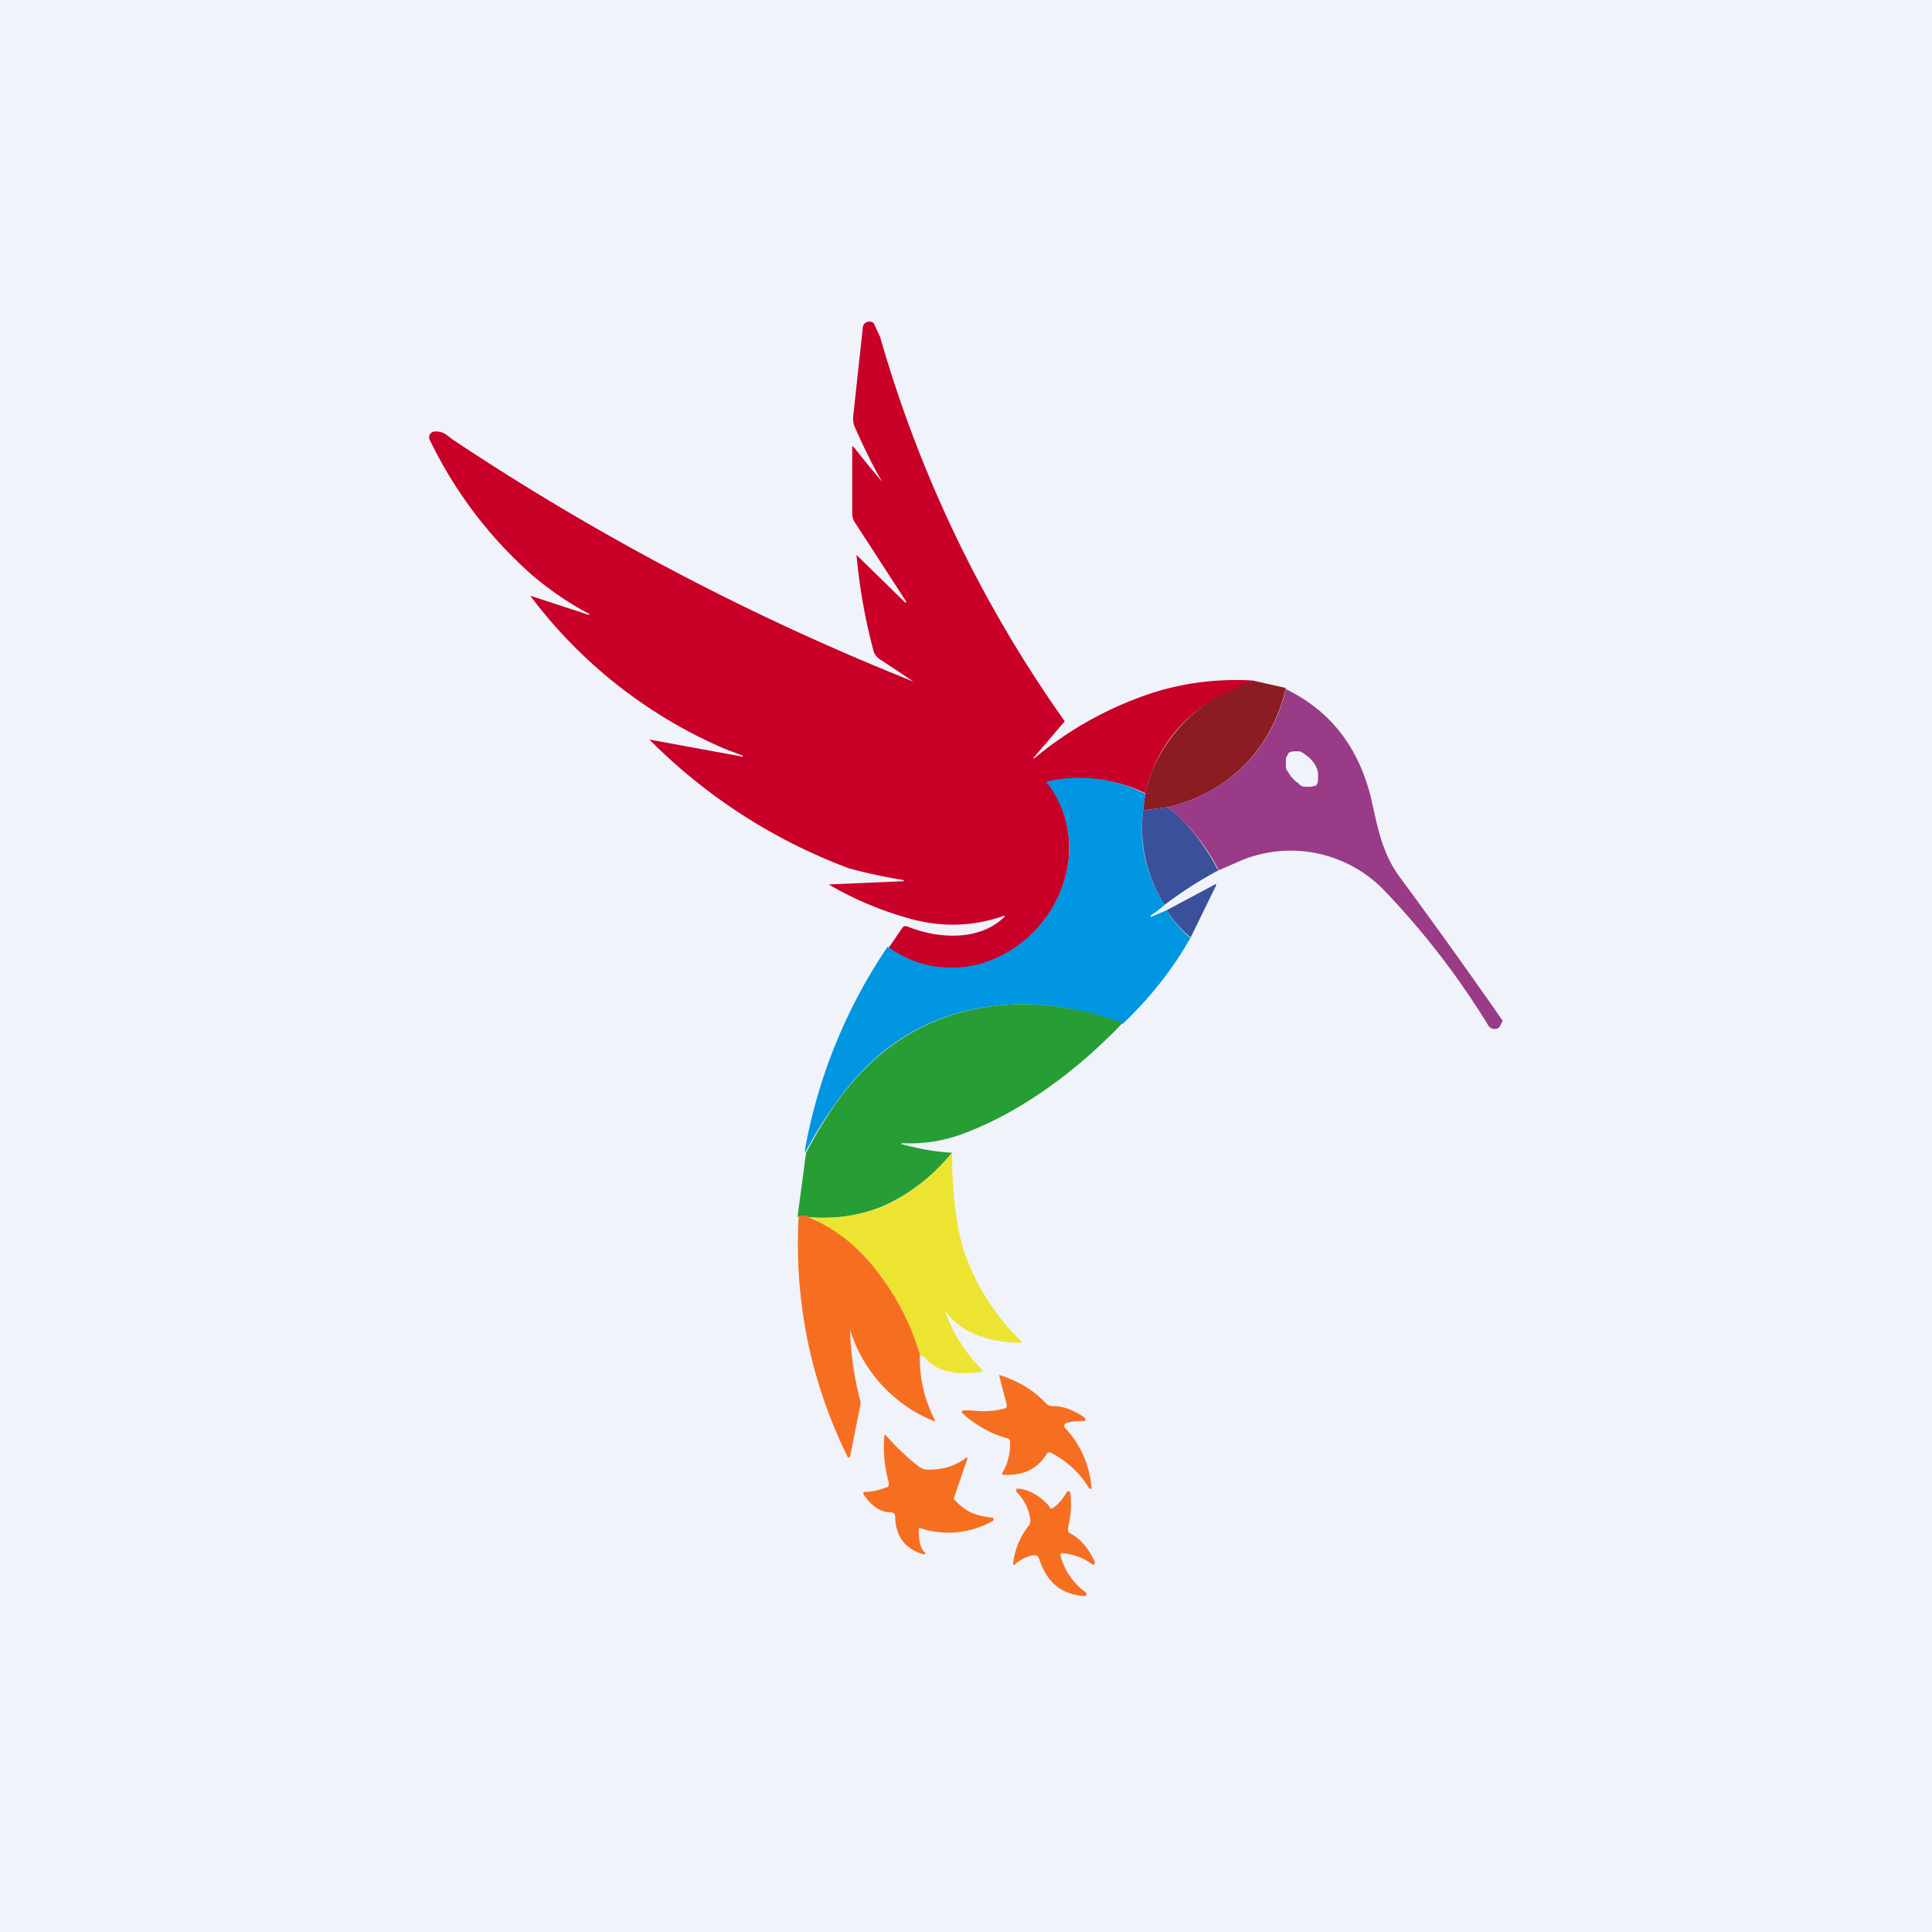
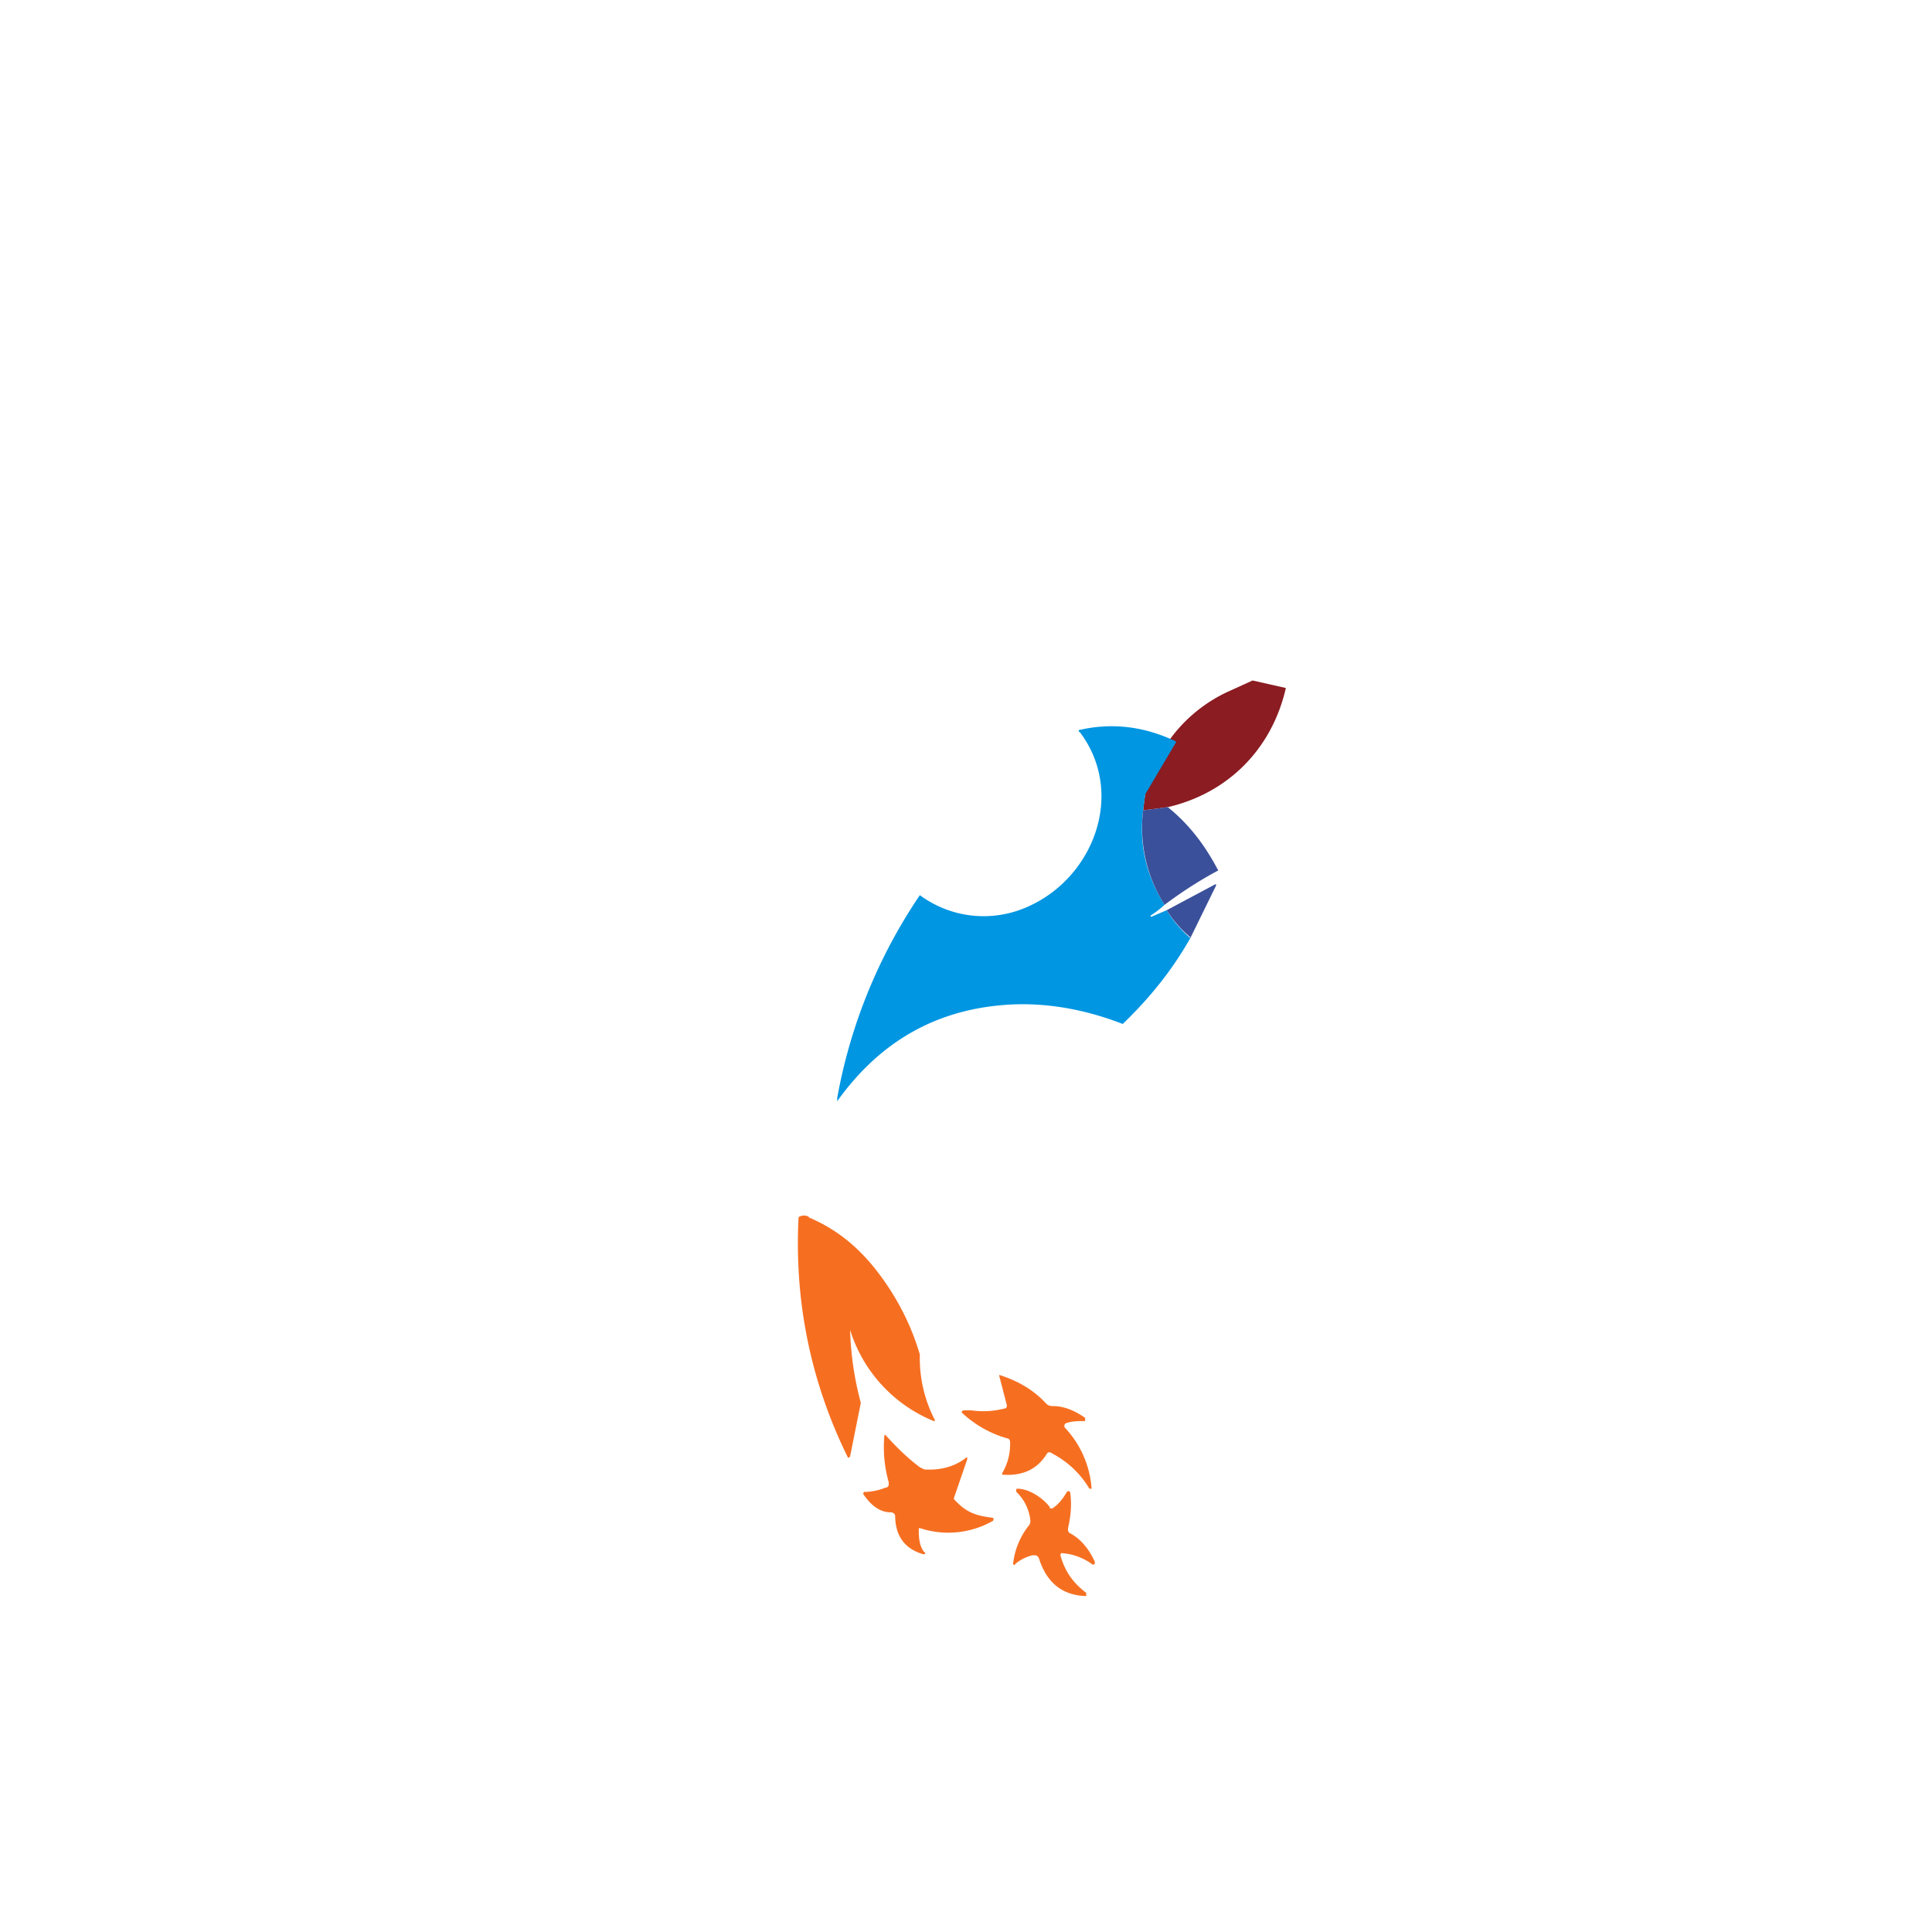
<svg xmlns="http://www.w3.org/2000/svg" width="18" height="18" viewBox="0 0 18 18">
-   <path fill="#F0F3FA" d="M0 0h18v18H0z" />
-   <path d="M11.67 6.34a7.48 7.48 0 0 1-.43.22c-.3.2-.48.47-.57.83a1.37 1.37 0 0 0-.91-.1c.43.58.13 1.37-.48 1.64a1 1 0 0 1-1-.1l.13-.19a.04.04 0 0 1 .04-.01c.29.12.68.14.91-.09v-.01c-.28.1-.56.11-.84.04a3.15 3.15 0 0 1-.8-.33h.01l.69-.03V8.2c-.24-.04-.4-.08-.51-.11a5.16 5.16 0 0 1-1.86-1.2l.87.16v-.01l-.16-.06a4.47 4.47 0 0 1-1.82-1.43l.55.18v-.01c-.17-.09-.34-.2-.53-.36A3.98 3.98 0 0 1 4 4.09a.06.06 0 0 1 .01-.05.06.06 0 0 1 .05-.02c.07 0 .1.03.15.07a23.36 23.36 0 0 0 4.3 2.26l-.3-.2a.14.14 0 0 1-.07-.08 5.27 5.27 0 0 1-.16-.9l.46.45V5.6l-.48-.74a.15.15 0 0 1-.02-.08v-.62h.01a10.56 10.56 0 0 0 .27.33c-.1-.17-.18-.34-.26-.52a.22.22 0 0 1-.01-.1l.09-.83A.06.06 0 0 1 8.08 3a.06.06 0 0 1 .06.01l.06.13a11.8 11.8 0 0 0 1.72 3.58l-.29.34v.01c.3-.25.63-.44.98-.57.34-.13.7-.18 1.06-.16Z" fill="#C90028" />
  <path d="M11.98 6.41c-.13.57-.54.98-1.1 1.11l-.23.03.02-.16a1.39 1.39 0 0 1 .78-.95l.22-.1.31.07Z" fill="#8A1C22" />
-   <path d="M11.35 8.1a1.8 1.8 0 0 0-.47-.58c.56-.13.97-.54 1.1-1.1.41.2.67.53.79 1 .06.26.1.52.27.75A59.78 59.78 0 0 1 14 9.51l-.03.06a.07.07 0 0 1-.1-.01 7.4 7.4 0 0 0-.96-1.25 1.21 1.21 0 0 0-1.33-.3l-.23.1ZM12 7.03a.09.09 0 0 0-.02.04v.06c0 .02 0 .04.02.06a.3.3 0 0 0 .1.11c.01.02.04.03.06.03h.05l.05-.01a.09.09 0 0 0 .02-.05V7.2a.22.22 0 0 0-.02-.06.29.29 0 0 0-.1-.11.22.22 0 0 0-.05-.03h-.06a.09.09 0 0 0-.05.02Z" fill="#993B87" />
-   <path d="m10.67 7.4-.02.15c-.04.32.03.61.2.88a.95.95 0 0 1-.13.1v.01h.01l.14-.06c.06.1.13.18.22.26-.17.3-.38.56-.63.8-.36-.14-.72-.2-1.06-.18-.67.04-1.2.34-1.6.9a3.96 3.96 0 0 0-.3.48v-.03a4.92 4.92 0 0 1 .77-1.89 1 1 0 0 0 1 .11c.62-.27.92-1.06.49-1.63a.01.01 0 0 1 0-.02c.31-.07.61-.03.9.11Z" fill="#0096E2" />
+   <path d="m10.67 7.4-.02.15c-.04.32.03.61.2.88a.95.95 0 0 1-.13.1v.01h.01l.14-.06c.06.1.13.18.22.26-.17.3-.38.56-.63.8-.36-.14-.72-.2-1.06-.18-.67.04-1.2.34-1.6.9v-.03a4.92 4.92 0 0 1 .77-1.89 1 1 0 0 0 1 .11c.62-.27.92-1.06.49-1.63a.01.01 0 0 1 0-.02c.31-.07.61-.03.9.11Z" fill="#0096E2" />
  <path d="M10.88 7.52c.2.16.35.36.47.59-.17.09-.34.2-.5.32a1.34 1.34 0 0 1-.2-.88l.23-.03ZM11.1 8.74a1.05 1.05 0 0 1-.23-.26l.45-.24a.01.01 0 0 1 .01 0v.01l-.24.49Z" fill="#3B509A" />
-   <path d="M10.46 9.53c-.4.42-.92.82-1.48 1.03a1.4 1.4 0 0 1-.58.09v.01c.15.04.3.07.47.08-.18.22-.4.39-.65.5-.22.09-.45.12-.69.1-.02-.02-.06-.02-.1 0l.08-.6c.1-.19.2-.35.3-.49.4-.55.93-.85 1.59-.89.34-.02.7.04 1.06.17Z" fill="#279D35" />
-   <path d="M8.87 10.74c0 .33.03.63.1.88a2.09 2.09 0 0 0 .55.88v.01H9.5c-.24 0-.56-.08-.7-.31a1.42 1.42 0 0 0 .35.56.02.02 0 0 1 0 .02h-.01c-.18.03-.4.02-.52-.13a.07.07 0 0 0-.03-.02h-.02c-.1-.32-.24-.6-.45-.85a1.7 1.7 0 0 0-.59-.44c.24.02.47-.01.7-.1.24-.11.46-.28.64-.5Z" fill="#EDE432" />
  <path d="M7.53 11.34c.24.1.43.25.59.44.2.24.36.53.45.84a1.25 1.25 0 0 0 .14.61v.01H8.7a1.35 1.35 0 0 1-.78-.85 2.94 2.94 0 0 0 .1.68l-.1.5-.01.01H7.9c-.35-.71-.5-1.46-.46-2.24.03-.02.07-.02.1 0ZM8.98 13.14h.07a.8.8 0 0 0 .32-.02.03.03 0 0 0 .01-.03l-.07-.27v-.01c.19.06.33.15.44.27a.08.08 0 0 0 .06.02c.1 0 .2.04.3.11v.03h-.02c-.05 0-.1 0-.16.02a.03.03 0 0 0-.01.04.92.92 0 0 1 .25.57h-.02a.88.88 0 0 0-.35-.33.03.03 0 0 0-.05.01c-.09.14-.22.2-.4.19h-.01a.02.02 0 0 1 0-.02.52.52 0 0 0 .07-.29.03.03 0 0 0-.03-.03 1.03 1.03 0 0 1-.42-.24.02.02 0 0 1 .02-.02Z" fill="#F66F21" />
  <path d="M8.56 14.26c0 .08.01.15.05.2a.01.01 0 0 1 0 .02H8.6c-.17-.05-.26-.17-.26-.36a.04.04 0 0 0-.04-.03c-.1 0-.18-.06-.25-.16a.02.02 0 0 1 0-.03c.08 0 .15-.02.2-.04.02 0 .02-.01.03-.02v-.03a1.2 1.2 0 0 1-.04-.44h.01c.1.11.2.21.32.3l.04.02c.14.01.27-.02.38-.1l.01-.01h.01a.02.02 0 0 1 0 .02l-.12.35a.02.02 0 0 0 0 .02c.12.13.21.15.35.17h.01a.02.02 0 0 1 0 .03.84.84 0 0 1-.67.07.02.02 0 0 0-.02 0v.02ZM9.48 13.87c.11 0 .24.09.3.17v.01a.03.03 0 0 0 .03 0c.06-.04.1-.1.13-.15a.02.02 0 0 1 .03 0c.02.14 0 .25-.02.34v.02l.01.02c.1.05.18.14.24.27v.02a.02.02 0 0 1-.03 0 .54.54 0 0 0-.28-.1.02.02 0 0 0-.01.02c.04.15.12.26.24.35v.03h-.01c-.22-.01-.36-.13-.43-.35a.05.05 0 0 0-.03-.03h-.03a.4.4 0 0 0-.16.08.01.01 0 0 1-.02 0 .01.01 0 0 1 0-.01.69.69 0 0 1 .14-.34.07.07 0 0 0 .02-.05.43.43 0 0 0-.13-.27.02.02 0 0 1 0-.02.02.02 0 0 1 0-.01Z" fill="#F66F21" />
</svg>